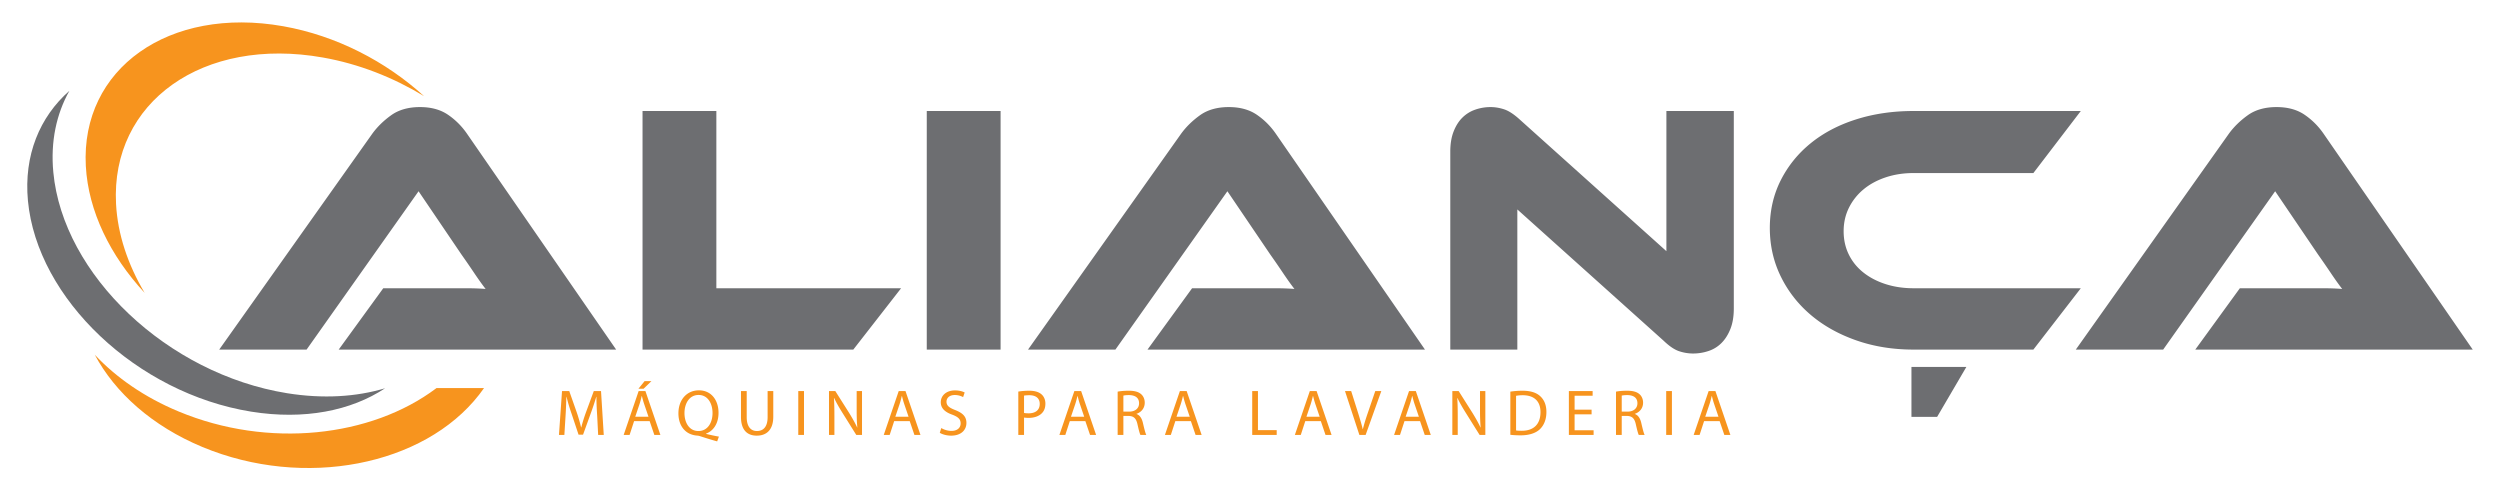
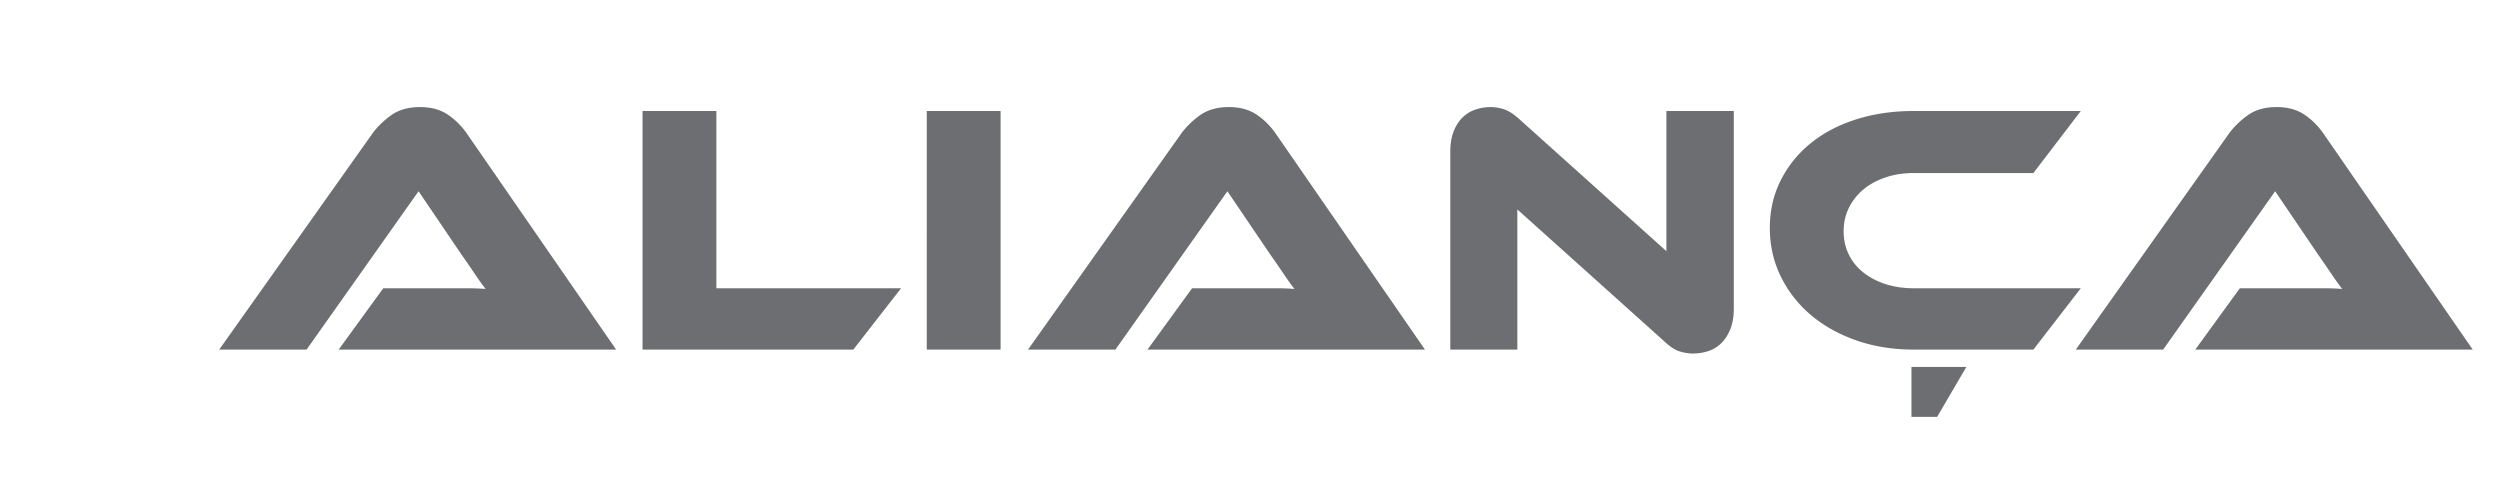
<svg xmlns="http://www.w3.org/2000/svg" width="1298.087" height="254.656" viewBox="0 0 1298.087 254.656">
  <path fill="#6D6E71" d="M175.858 181.518l23.147-31.849h42.682c4.011 0 7.499.123 10.462.369-1.73-2.223-3.735-5.027-6.019-8.426a485.331 485.331 0 0 0-6.574-9.536l-22.22-32.775-58.145 82.216h-45.366l79.438-112.03c2.591-3.578 5.86-6.786 9.814-9.629 3.95-2.838 8.947-4.26 14.998-4.26 5.802 0 10.648 1.331 14.537 3.983 3.889 2.657 7.189 5.958 9.905 9.906l77.402 112.03H175.858zM467.878 149.669l-24.814 31.849H333.627V57.638h38.33v92.031h95.921zM519.54 181.518h-38.332V57.638h38.332v123.88zM595.829 181.518l23.146-31.849h42.683c4.012 0 7.498.123 10.463.369-1.733-2.223-3.735-5.027-6.021-8.426a476.805 476.805 0 0 0-6.574-9.536l-22.218-32.775-58.146 82.216h-45.368l79.44-112.03c2.592-3.578 5.861-6.786 9.812-9.629 3.95-2.838 8.95-4.26 15-4.26 5.801 0 10.646 1.331 14.536 3.983 3.891 2.657 7.188 5.958 9.907 9.906l77.403 112.03H595.829zM879.143 183.555c-2.47 0-4.906-.401-7.314-1.204-2.408-.804-5.093-2.622-8.055-5.464l-75.921-68.141v72.772h-34.815V78.747c0-4.073.587-7.591 1.761-10.554 1.173-2.962 2.715-5.371 4.629-7.222a17.677 17.677 0 0 1 6.666-4.074 24.21 24.21 0 0 1 7.871-1.299c2.344 0 4.721.404 7.129 1.205 2.407.807 5.151 2.625 8.239 5.464l75.92 68.143V57.638h35v102.587c0 4.071-.588 7.59-1.759 10.552-1.174 2.963-2.719 5.402-4.63 7.314a16.996 16.996 0 0 1-6.759 4.167 25.127 25.127 0 0 1-7.962 1.297zM1080.426 149.669l-24.628 31.849h-62.22c-10.738 0-20.679-1.603-29.812-4.813-9.137-3.211-17.008-7.623-23.608-13.241-6.608-5.618-11.792-12.281-15.557-19.999-3.764-7.714-5.647-16.078-5.647-25.091 0-9.01 1.883-17.249 5.647-24.72 3.765-7.467 8.948-13.887 15.557-19.258 6.601-5.37 14.472-9.505 23.608-12.406 9.134-2.9 19.074-4.352 29.812-4.352h86.848l-24.628 32.22h-62.22c-5.187 0-9.999.74-14.443 2.221-4.442 1.482-8.27 3.551-11.479 6.204a29.15 29.15 0 0 0-7.594 9.536c-1.852 3.705-2.778 7.778-2.778 12.221 0 4.446.896 8.49 2.688 12.129 1.788 3.642 4.319 6.758 7.592 9.351 3.267 2.594 7.13 4.601 11.572 6.02 4.444 1.42 9.257 2.13 14.443 2.13h86.847zm-59.415 40.845l-15.185 25.933h-13.333v-25.933h28.518zM1139.865 181.518l23.146-31.849h42.681c4.011 0 7.501.123 10.463.369-1.73-2.223-3.736-5.027-6.016-8.426a502.92 502.92 0 0 0-6.577-9.536l-22.219-32.775-58.146 82.216h-45.367l79.436-112.03c2.595-3.578 5.864-6.786 9.818-9.629 3.948-2.838 8.948-4.26 14.998-4.26 5.803 0 10.647 1.331 14.535 3.983 3.89 2.657 7.192 5.958 9.907 9.906l77.405 112.03h-144.064z" />
-   <path fill="#F7941E" d="M226.625 201.505h24.69c-.014.018-.024.035-.037.051-.621.891-1.277 1.753-1.929 2.618-.183.256-.367.514-.567.763-28.689 36.812-90.791 49.146-143.668 27.162-26.138-10.873-45.402-28.222-55.912-47.916 11.157 11.895 25.861 22.128 43.59 29.49 46.559 19.365 99.928 13.315 133.629-12.004l.204-.164zM167.647 29.863c-62.146-11.031-110.209 23.02-107.393 76.036.84 15.851 6.178 31.582 14.85 46.167-17.82-19.206-29.275-42.414-30.544-65.847C41.851 35.607 87.745 3.11 147.057 13.622c27.641 4.911 53.311 18.295 73.124 36.304-15.908-9.682-33.797-16.749-52.534-20.063z" />
-   <path fill="#6D6E71" d="M149.082 204.17c18.725 3.01 36.008 1.894 50.88-2.578-17.633 11.679-41.969 16.596-69.561 12.148-59.252-9.541-111.132-58.576-115.898-109.549-2.192-23.59 6.111-43.456 21.523-57.04-6.722 11.989-9.841 26.294-8.342 42.248 4.989 53.386 59.339 104.774 121.398 114.771z" />
  <g fill="#F7941E">
-     <path d="M310.073 215.827c-.204-3.145-.405-6.999-.372-9.804h-.101a146.165 146.165 0 0 1-2.907 8.754l-3.955 10.919h-2.333l-3.617-10.852c-1.114-3.209-1.994-6.151-2.602-8.821h-.102c-.102 2.805-.202 6.592-.441 10.041l-.607 9.769h-2.805l1.587-22.784h3.753l3.888 11.053c.946 2.739 1.688 5.442 2.266 7.808h.102c.574-2.297 1.384-4.966 2.432-7.84l4.058-11.02h3.754l1.42 22.784h-2.909l-.509-10.007zM329.239 218.665l-2.333 7.168h-3.077l7.774-22.784h3.516l7.774 22.784h-3.142l-2.433-7.168h-8.079zm7.472-2.299l-2.233-6.557c-.505-1.486-.844-2.84-1.184-4.16h-.102a50.31 50.31 0 0 1-1.113 4.126l-2.23 6.591h6.862zm1.519-18.455l-4.056 3.92h-2.671l3.178-3.92h3.549zM372.373 229.18c-2.604-.71-5.512-1.623-8.688-2.638-.608-.202-1.048-.305-1.418-.34-6.257-.337-10.009-4.933-10.009-11.594 0-6.996 4.327-11.932 10.648-11.932 6.491 0 10.177 5.173 10.177 11.696 0 5.612-2.74 9.432-6.491 10.782v.137c2.265.541 4.733 1.081 6.693 1.418l-.912 2.471zm-2.401-14.739c0-4.766-2.333-9.363-7.233-9.363-4.869 0-7.335 4.494-7.335 9.431 0 4.936 2.466 9.297 7.233 9.297 4.798-.001 7.335-4.329 7.335-9.365zM387.718 203.049v13.555c0 5.038 2.231 7.201 5.308 7.201 3.347 0 5.543-2.231 5.543-7.201v-13.555h2.942v13.317c0 6.998-3.652 9.836-8.587 9.836-4.666 0-8.181-2.635-8.181-9.699v-13.454h2.975zM417.464 203.049v22.784h-2.975v-22.784h2.975zM430.444 225.833v-22.784h3.277l7.267 11.494c1.657 2.703 3.01 5.103 4.091 7.438l.068-.036c-.27-3.04-.337-5.812-.337-9.329v-9.566h2.772v22.784h-2.976l-7.233-11.562c-1.589-2.536-3.11-5.139-4.26-7.605l-.102.032c.169 2.873.237 5.612.237 9.398v9.736h-2.804zM464.281 218.665l-2.333 7.168h-3.077l7.774-22.784h3.516l7.775 22.784h-3.142l-2.435-7.168h-8.078zm7.471-2.299l-2.233-6.557c-.505-1.486-.845-2.84-1.181-4.16h-.102a51.15 51.15 0 0 1-1.115 4.126l-2.232 6.591h6.863zM488.753 222.25c1.318.811 3.246 1.487 5.273 1.487 3.009 0 4.765-1.589 4.765-3.887 0-2.133-1.214-3.348-4.325-4.53-3.683-1.284-5.982-3.28-5.982-6.457 0-3.517 2.939-6.153 7.367-6.153 2.3 0 4.024.543 5.038 1.081l-.812 2.401a9.095 9.095 0 0 0-4.326-1.083c-3.111 0-4.295 1.86-4.295 3.417 0 2.128 1.388 3.175 4.532 4.393 3.85 1.521 5.812 3.348 5.812 6.693 0 3.516-2.603 6.59-7.978 6.59-2.23 0-4.632-.672-5.849-1.485l.78-2.467zM528.742 203.319c1.42-.236 3.345-.439 5.681-.439 2.904 0 5.034.677 6.387 1.894 1.218 1.081 1.996 2.737 1.996 4.799 0 2.097-.608 3.721-1.758 4.902-1.555 1.658-4.09 2.503-6.897 2.503-.947 0-1.826-.067-2.434-.171v9.027h-2.975v-22.515zm2.975 11.087c.473.137 1.454.202 2.434.202 3.547 0 5.713-1.757 5.713-4.868 0-3.074-2.132-4.528-5.376-4.528-1.317 0-2.266.102-2.771.203v8.991zM555.48 218.665l-2.333 7.168h-3.077l7.776-22.784h3.514l7.777 22.784h-3.146l-2.433-7.168h-8.078zm7.471-2.299l-2.231-6.557c-.507-1.486-.846-2.84-1.184-4.16h-.102a50.726 50.726 0 0 1-1.114 4.126l-2.232 6.591h6.863zM580.325 203.352c1.52-.303 3.651-.473 5.68-.473 3.143 0 5.172.575 6.593 1.86 1.114 1.013 1.79 2.57 1.79 4.328 0 3.006-1.892 5.002-4.293 5.812v.068c1.758.642 2.803 2.298 3.345 4.631.744 3.21 1.288 5.372 1.76 6.254h-3.042c-.375-.643-.881-2.604-1.521-5.443-.676-3.109-1.893-4.325-4.564-4.428h-2.774v9.871h-2.973v-22.48zm2.973 10.378h3.01c3.143 0 5.138-1.725 5.138-4.326 0-2.975-2.128-4.227-5.239-4.259-1.452 0-2.433.135-2.908.27v8.315zM610.272 218.665l-2.332 7.168h-3.075l7.774-22.784h3.516l7.775 22.784h-3.144l-2.434-7.168h-8.08zm7.472-2.299l-2.231-6.557c-.506-1.486-.844-2.84-1.183-4.16h-.103a48.405 48.405 0 0 1-1.115 4.126l-2.23 6.591h6.862zM650.195 203.049h2.976v20.282h9.736v2.502h-12.712v-22.784zM677.744 218.665l-2.334 7.168h-3.075l7.774-22.784h3.515l7.775 22.784h-3.143l-2.432-7.168h-8.08zm7.469-2.299l-2.229-6.557c-.508-1.486-.845-2.84-1.184-4.16h-.102a49.17 49.17 0 0 1-1.116 4.126l-2.231 6.591h6.862zM705.834 225.833l-7.47-22.784h3.209l3.551 11.223c.945 3.076 1.825 5.882 2.435 8.518h.101c.64-2.636 1.554-5.509 2.567-8.45l3.855-11.29h3.143l-8.147 22.784h-3.244zM729.259 218.665l-2.333 7.168h-3.074l7.775-22.784h3.516l7.774 22.784h-3.143l-2.435-7.168h-8.08zm7.47-2.299l-2.232-6.557c-.505-1.486-.845-2.84-1.182-4.16h-.103a49.544 49.544 0 0 1-1.115 4.126l-2.231 6.591h6.863zM754.104 225.833v-22.784h3.279l7.268 11.494c1.654 2.703 3.006 5.103 4.087 7.438l.068-.036c-.268-3.04-.336-5.812-.336-9.329v-9.566h2.771v22.784h-2.974l-7.234-11.562c-1.59-2.536-3.11-5.139-4.26-7.605l-.1.032c.168 2.873.234 5.612.234 9.398v9.736h-2.803zM784.222 203.352a43.035 43.035 0 0 1 6.287-.473c4.227 0 7.235.981 9.228 2.84 2.029 1.859 3.211 4.529 3.211 8.181 0 3.718-1.148 6.727-3.278 8.856-2.163 2.13-5.646 3.281-10.073 3.281-2.097 0-3.852-.103-5.375-.271v-22.414zm2.974 20.148c.745.135 1.826.17 2.975.17 6.288 0 9.702-3.517 9.702-9.669.033-5.375-3.01-8.789-9.229-8.789-1.521 0-2.67.17-3.449.305V223.5zM826.407 215.151h-8.822v8.247h9.871v2.436H814.61V203.05h12.34v2.435h-9.365v7.233h8.822v2.433zM839.084 203.352c1.521-.303 3.649-.473 5.68-.473 3.143 0 5.171.575 6.593 1.86 1.115 1.013 1.79 2.57 1.79 4.328 0 3.006-1.892 5.002-4.293 5.812v.068c1.758.642 2.807 2.298 3.347 4.631.742 3.21 1.285 5.372 1.758 6.254h-3.043c-.372-.643-.878-2.604-1.521-5.443-.677-3.109-1.893-4.325-4.563-4.428h-2.772v9.871h-2.975v-22.48zm2.975 10.378h3.008c3.144 0 5.138-1.725 5.138-4.326 0-2.975-2.129-4.227-5.24-4.259-1.451 0-2.432.135-2.905.27v8.315zM868.12 203.049v22.784h-2.975v-22.784h2.975zM884.819 218.665l-2.335 7.168h-3.071l7.771-22.784h3.517l7.775 22.784h-3.144l-2.432-7.168h-8.081zm7.471-2.299l-2.231-6.557c-.509-1.486-.846-2.84-1.183-4.16h-.103a50.321 50.321 0 0 1-1.114 4.126l-2.231 6.591h6.862z" />
-   </g>
+     </g>
</svg>